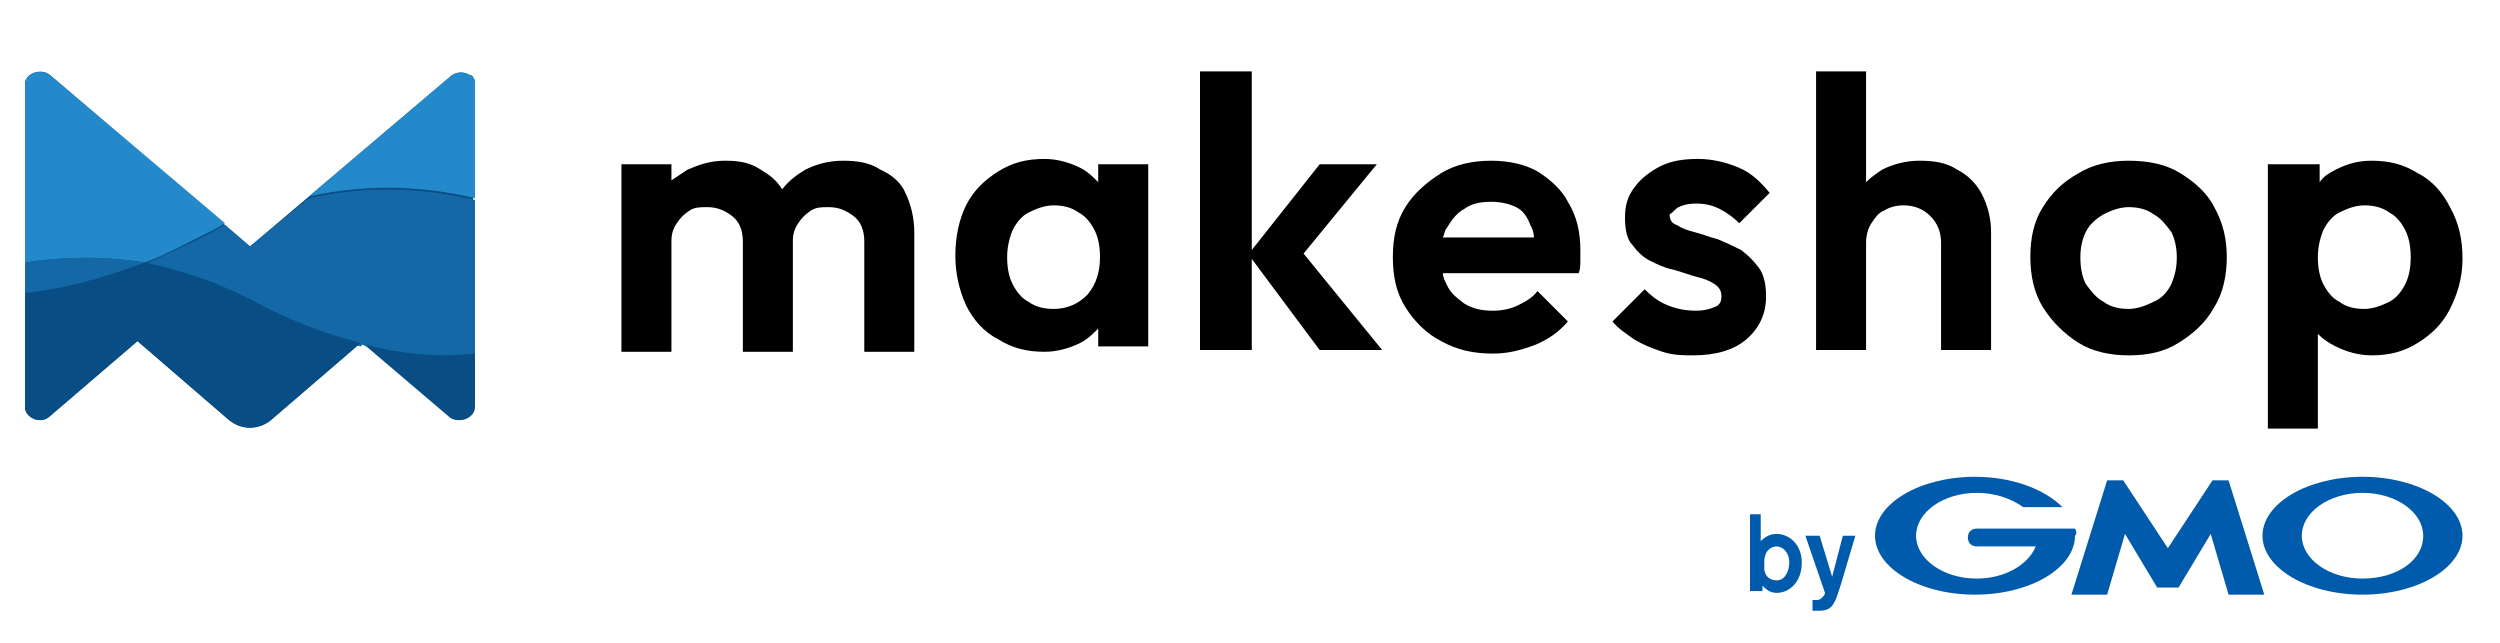
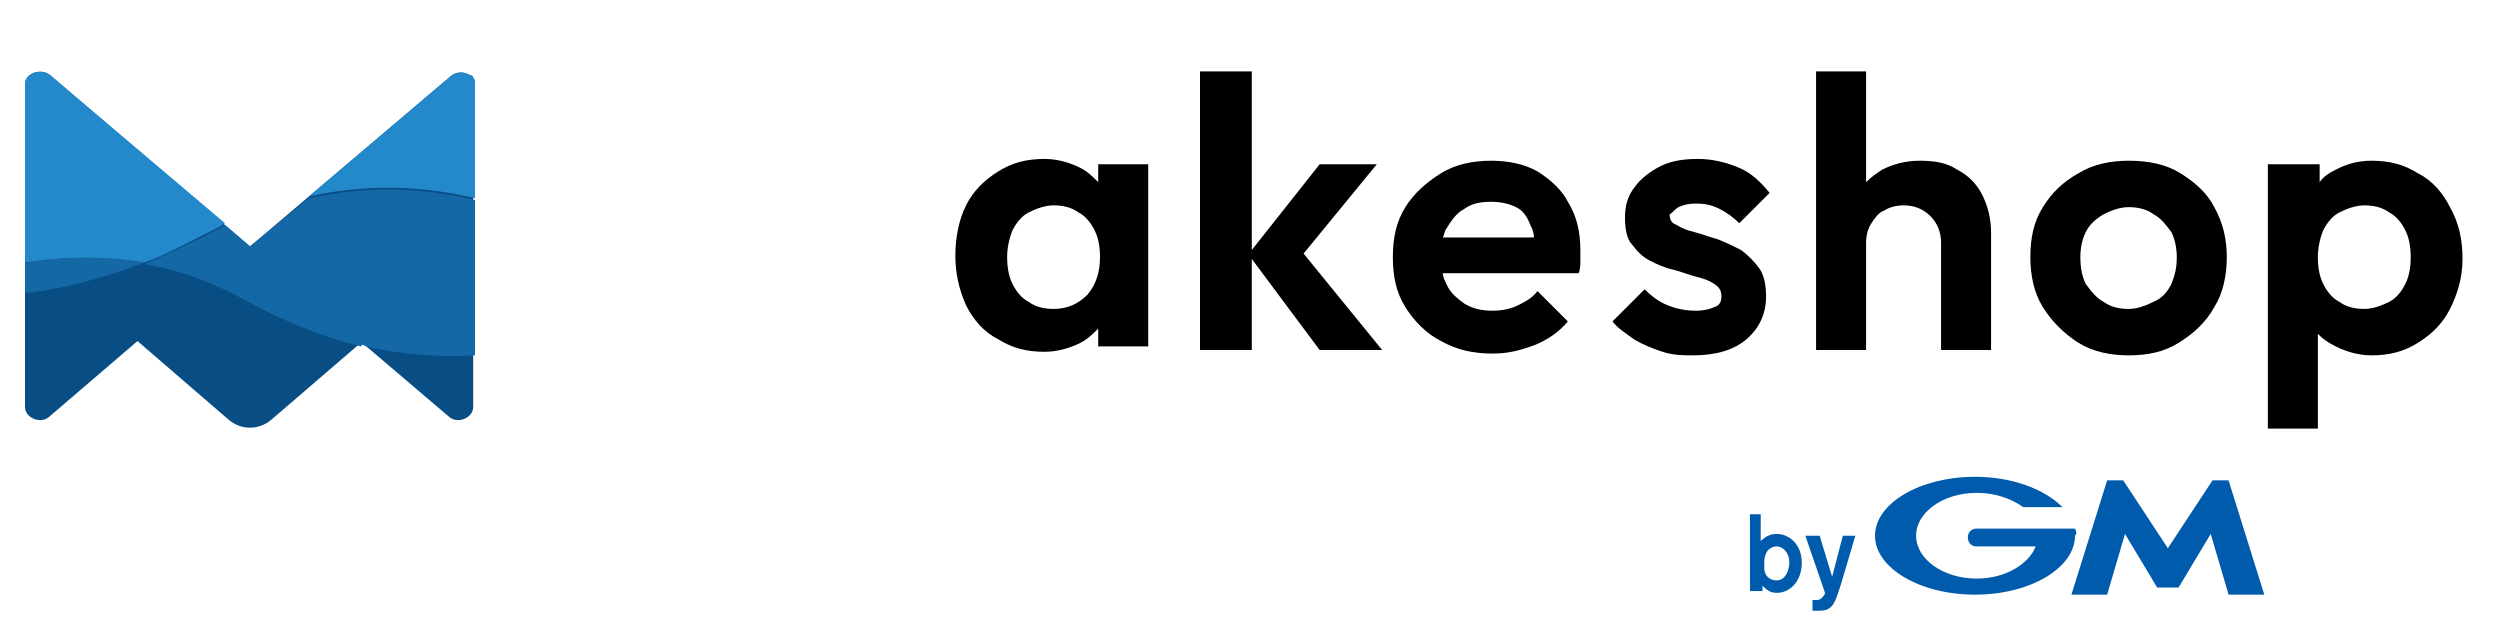
<svg xmlns="http://www.w3.org/2000/svg" version="1.1" id="レイヤー_2_00000103960966686879823510000005928482314583434396_" x="0px" y="0px" viewBox="0 0 140 36" style="enable-background:new 0 0 140 36;" xml:space="preserve">
  <style type="text/css">
	.st0{fill:#084D84;}
	.st1{fill:none;}
	.st2{fill:#2389CA;}
	.st3{fill:#1568A6;}
	.st4{fill:#005BAC;}
</style>
  <g>
-     <path d="M49.3,9.5C48.7,9.1,48,9,47.2,9c-0.8,0-1.5,0.2-2.1,0.5c-0.5,0.3-0.9,0.6-1.3,1.1c-0.3-0.5-0.7-0.8-1.2-1.1   C42,9.1,41.4,9,40.6,9c-0.8,0-1.4,0.2-2.1,0.5c-0.3,0.2-0.6,0.4-0.9,0.6V9.2h-2.8v10.5h2.8v-6.2c0-0.4,0.1-0.7,0.3-1   c0.2-0.3,0.4-0.5,0.7-0.7c0.3-0.2,0.6-0.2,1-0.2c0.6,0,1,0.2,1.4,0.5c0.4,0.3,0.6,0.8,0.6,1.4v6.2h2.8v-6.2c0-0.4,0.1-0.7,0.3-1   c0.2-0.3,0.4-0.5,0.7-0.7c0.3-0.2,0.6-0.2,1-0.2c0.6,0,1,0.2,1.4,0.5c0.4,0.3,0.6,0.8,0.6,1.4v6.2h2.8V13c0-0.8-0.2-1.6-0.5-2.2   C50.5,10.3,50,9.8,49.3,9.5z" />
    <path d="M61.5,10.2c-0.3-0.3-0.6-0.6-1-0.8c-0.6-0.3-1.3-0.5-2-0.5c-1,0-1.8,0.2-2.6,0.7c-0.8,0.5-1.4,1.1-1.8,1.9   c-0.4,0.8-0.6,1.8-0.6,2.8c0,1,0.2,1.9,0.6,2.8c0.4,0.8,1,1.5,1.8,1.9c0.8,0.5,1.6,0.7,2.6,0.7c0.7,0,1.4-0.2,2-0.5   c0.4-0.2,0.7-0.5,1-0.8v1h2.8V9.2h-2.8V10.2z M60.9,16.5c-0.5,0.5-1.1,0.8-1.9,0.8c-0.5,0-1-0.1-1.4-0.4c-0.4-0.2-0.7-0.6-0.9-1   c-0.2-0.4-0.3-0.9-0.3-1.5c0-0.5,0.1-1,0.3-1.5c0.2-0.4,0.5-0.8,0.9-1c0.4-0.2,0.9-0.4,1.4-0.4c0.5,0,1,0.1,1.4,0.4   c0.4,0.2,0.7,0.6,0.9,1c0.2,0.4,0.3,0.9,0.3,1.5C61.6,15.2,61.4,15.9,60.9,16.5z" />
    <polygon points="77.1,9.2 73.9,9.2 70.1,14 70.1,4 67.2,4 67.2,19.6 70.1,19.6 70.1,14.5 73.9,19.6 77.4,19.6 73,14.2  " />
    <path d="M86.1,9.6C85.4,9.2,84.5,9,83.5,9c-1,0-2,0.2-2.8,0.7c-0.8,0.5-1.5,1.1-2,1.9c-0.5,0.8-0.7,1.7-0.7,2.8   c0,1.1,0.2,2,0.7,2.8c0.5,0.8,1.2,1.5,2,1.9c0.9,0.5,1.8,0.7,2.9,0.7c0.9,0,1.6-0.2,2.4-0.5c0.7-0.3,1.3-0.7,1.8-1.3l-1.7-1.7   c-0.3,0.4-0.7,0.6-1.1,0.8c-0.4,0.2-0.9,0.3-1.4,0.3c-0.6,0-1.1-0.1-1.6-0.4c-0.4-0.3-0.8-0.6-1-1.1c-0.1-0.2-0.2-0.4-0.2-0.6   l7.6,0c0.1-0.2,0.1-0.5,0.1-0.7c0-0.2,0-0.4,0-0.6c0-1-0.2-1.9-0.7-2.7C87.5,10.7,86.9,10.1,86.1,9.6z M82,11.7   c0.4-0.3,0.9-0.4,1.5-0.4c0.5,0,1,0.1,1.4,0.3c0.4,0.2,0.6,0.5,0.8,1c0.1,0.2,0.2,0.4,0.2,0.7l-5.1,0c0.1-0.2,0.1-0.4,0.2-0.5   C81.3,12.3,81.6,11.9,82,11.7z" />
    <path d="M94,11.6c0.2-0.1,0.5-0.2,1-0.2c0.5,0,0.9,0.1,1.3,0.3c0.4,0.2,0.8,0.5,1.1,0.8l1.7-1.7c-0.5-0.6-1-1.1-1.7-1.4   c-0.7-0.3-1.5-0.5-2.3-0.5c-0.8,0-1.5,0.1-2.1,0.4c-0.6,0.3-1.1,0.7-1.4,1.1C91.1,11,91,11.6,91,12.2c0,0.6,0.1,1.2,0.4,1.5   c0.3,0.4,0.6,0.7,1,0.9c0.4,0.2,0.8,0.4,1.3,0.5c0.4,0.1,0.9,0.3,1.3,0.4c0.4,0.1,0.7,0.2,1,0.4c0.3,0.2,0.4,0.4,0.4,0.7   c0,0.3-0.1,0.5-0.4,0.6c-0.2,0.1-0.6,0.2-1,0.2c-0.6,0-1.1-0.1-1.6-0.3c-0.5-0.2-0.9-0.5-1.3-0.9L90.3,18c0.3,0.4,0.8,0.7,1.2,1   c0.5,0.3,1,0.5,1.6,0.7c0.6,0.2,1.2,0.2,1.7,0.2c1.3,0,2.3-0.3,3-0.9c0.7-0.6,1.1-1.4,1.1-2.4c0-0.6-0.1-1.2-0.4-1.6   c-0.3-0.4-0.6-0.7-1-1c-0.4-0.2-0.8-0.4-1.3-0.6c-0.4-0.1-0.9-0.3-1.3-0.4c-0.4-0.1-0.7-0.2-1-0.4c-0.3-0.1-0.4-0.3-0.4-0.6   C93.7,11.9,93.8,11.7,94,11.6z" />
    <path d="M109.6,9.5C109,9.1,108.3,9,107.5,9c-0.8,0-1.5,0.2-2.1,0.5c-0.3,0.2-0.6,0.4-0.9,0.7V4h-2.8v15.6h2.8v-6   c0-0.4,0.1-0.8,0.3-1.1c0.2-0.3,0.4-0.6,0.7-0.7c0.3-0.2,0.7-0.3,1.1-0.3c0.6,0,1.1,0.2,1.5,0.6c0.4,0.4,0.6,0.9,0.6,1.5v6h2.8V13   c0-0.8-0.2-1.5-0.5-2.1C110.7,10.3,110.2,9.8,109.6,9.5z" />
    <path d="M122.1,9.7c-0.8-0.5-1.8-0.7-2.9-0.7c-1,0-2,0.2-2.8,0.7c-0.9,0.5-1.5,1.1-2,1.9c-0.5,0.8-0.7,1.7-0.7,2.8   c0,1,0.2,2,0.7,2.8c0.5,0.8,1.2,1.5,2,2c0.8,0.5,1.8,0.7,2.8,0.7c1.1,0,2-0.2,2.8-0.7c0.8-0.5,1.5-1.1,2-2c0.5-0.8,0.7-1.8,0.7-2.8   c0-1-0.2-1.9-0.7-2.8C123.6,10.8,122.9,10.2,122.1,9.7z M121.6,15.9c-0.2,0.4-0.5,0.8-1,1c-0.4,0.2-0.9,0.4-1.4,0.4   c-0.5,0-1-0.1-1.4-0.4c-0.4-0.2-0.7-0.6-1-1c-0.2-0.4-0.3-0.9-0.3-1.5c0-0.5,0.1-1,0.3-1.4c0.2-0.4,0.5-0.7,1-1   c0.4-0.2,0.9-0.4,1.4-0.4c0.5,0,1,0.1,1.4,0.4c0.4,0.2,0.7,0.6,1,1c0.2,0.4,0.3,0.9,0.3,1.4C121.9,15,121.8,15.4,121.6,15.9z" />
    <path d="M137.2,11.6c-0.4-0.8-1-1.5-1.8-1.9c-0.8-0.5-1.6-0.7-2.6-0.7c-0.8,0-1.4,0.2-2,0.5c-0.4,0.2-0.7,0.4-0.9,0.7v-1H127V24   h2.8v-5.3c0.3,0.3,0.6,0.5,1,0.7c0.6,0.3,1.3,0.5,2,0.5c1,0,1.8-0.2,2.6-0.7c0.8-0.5,1.4-1.1,1.8-1.9c0.4-0.8,0.7-1.7,0.7-2.8   C137.9,13.4,137.7,12.5,137.2,11.6z M134.7,15.9c-0.2,0.4-0.5,0.8-0.9,1c-0.4,0.2-0.9,0.4-1.4,0.4c-0.5,0-1-0.1-1.4-0.4   c-0.4-0.2-0.7-0.6-0.9-1c-0.2-0.4-0.3-0.9-0.3-1.5c0-0.5,0.1-1,0.3-1.5c0.2-0.4,0.5-0.8,0.9-1c0.4-0.2,0.9-0.4,1.4-0.4   c0.5,0,1,0.1,1.4,0.4c0.4,0.2,0.7,0.6,0.9,1c0.2,0.4,0.3,0.9,0.3,1.5C135,15,134.9,15.5,134.7,15.9z" />
    <path class="st0" d="M26.6,4.5c-0.1-0.1-0.1-0.3-0.3-0.3c-0.3-0.2-0.8-0.2-1.1,0.1L14,13.8L2.8,4.2C2.3,3.8,1.4,4.1,1.4,4.7v18.1   c0,0.6,0.9,1,1.4,0.5l4.9-4.2l5.1,4.4c0.7,0.6,1.7,0.6,2.4,0l5-4.3c0.1,0,0.2,0,0.2,0.1l4.7,4c0.5,0.5,1.4,0.1,1.4-0.5V4.7   C26.6,4.6,26.6,4.6,26.6,4.5z" />
    <path class="st1" d="M20.3,19.2L20.3,19.2c0,0.1,0.1,0.1,0.2,0.1L20.3,19.2L20.3,19.2z" />
    <path class="st2" d="M26.6,11.1V4.7c0-0.1,0-0.2,0-0.2c-0.1-0.1-0.1-0.3-0.3-0.3c-0.3-0.2-0.8-0.2-1.1,0.1L17.3,11   C20.9,10.2,24.1,10.5,26.6,11.1z" />
    <path class="st2" d="M8.1,14.7c1.1-0.4,2.2-1,3.4-1.6c0.4-0.2,0.8-0.4,1.1-0.6L2.8,4.2C2.3,3.8,1.4,4.1,1.4,4.7v10   C3.3,14.4,5.6,14.3,8.1,14.7z" />
    <path class="st3" d="M26.6,19.9v-8.7c-2.5-0.6-5.7-0.9-9.3-0.1L14,13.8l-1.4-1.2c-0.4,0.2-0.7,0.4-1.1,0.6   c-1.2,0.6-2.3,1.1-3.4,1.6c1.9,0.3,3.8,1,5.8,2.1c2.2,1.2,4.3,2,6.3,2.5l0.1-0.1l0,0l0.2,0.1C22.7,19.9,24.8,20,26.6,19.9z" />
-     <path class="st0" d="M20.5,19.3l4.7,4c0.5,0.5,1.4,0.1,1.4-0.5v-3C24.8,20,22.7,19.9,20.5,19.3z" />
-     <path class="st0" d="M8.1,14.7c-2.4,1-4.6,1.5-6.7,1.7v6.4c0,0.6,0.9,1,1.4,0.5l4.9-4.2l5.1,4.4c0.7,0.6,1.7,0.6,2.4,0l5-4.3   c-2-0.5-4.1-1.3-6.3-2.5C11.9,15.7,10,15.1,8.1,14.7z" />
    <path class="st3" d="M1.4,14.7v1.7c2.1-0.2,4.3-0.8,6.7-1.7C5.6,14.3,3.3,14.4,1.4,14.7z" />
    <g>
      <path class="st4" d="M100.2,31.5c0,0.4-0.2,1-0.7,1c-0.1,0-0.6,0-0.7-0.6c0-0.1,0-0.2,0-0.4c0-0.7,0.4-0.9,0.7-0.9    C99.8,30.6,100.2,30.9,100.2,31.5z M98,28.7v4.4h0.7v-0.3c0.2,0.2,0.4,0.4,0.8,0.4c0.7,0,1.4-0.6,1.4-1.7c0-1-0.7-1.6-1.4-1.6    c-0.3,0-0.6,0.1-0.9,0.4v-1.5H98z" />
      <path class="st4" d="M103.9,30l-0.8,2.7l-0.2,0.6c-0.2,0.6-0.4,0.9-1,0.9c-0.2,0-0.4,0-0.4,0v-0.6c0.1,0,0.1,0,0.2,0    c0.1,0,0.2,0,0.3-0.1c0.1-0.1,0.2-0.2,0.2-0.3l-1.1-3.2h0.8l0.7,2.3l0.6-2.3H103.9z" />
    </g>
    <g>
      <path class="st4" d="M121.5,32.9h0.4c0,0,0.1,0,0.1,0l1.8-3l1,3.4c0,0,0,0,0.1,0h1.9c0,0,0,0,0,0l-2-6.4c0,0,0,0-0.1,0h-0.7    c0,0-0.1,0-0.1,0l-2.5,3.8l-2.5-3.8c0,0,0,0-0.1,0h-0.7c0,0,0,0-0.1,0l-2,6.4c0,0,0,0,0,0h1.9c0,0,0,0,0.1,0l1-3.4l1.8,3    c0,0,0,0,0.1,0H121.5z" />
      <g>
        <path class="st4" d="M116.2,29.6C116.2,29.6,116.2,29.6,116.2,29.6C116.2,29.6,116.2,29.6,116.2,29.6l-0.3,0H114h-3.3     c-0.3,0-0.5,0.2-0.5,0.5c0,0.3,0.2,0.5,0.5,0.5c0,0,0,0,0,0h3.3c-0.4,1-1.7,1.8-3.3,1.8c-1.9,0-3.4-1.1-3.4-2.4     c0-1.3,1.5-2.4,3.4-2.4c1,0,1.9,0.3,2.6,0.8c0,0,0,0,0,0c0,0,0,0,0,0h2.2c0,0,0,0,0,0c0,0,0,0,0,0c0,0,0,0,0,0     c-1-1-2.8-1.7-4.9-1.7c-3.1,0-5.6,1.5-5.6,3.3c0,1.8,2.5,3.3,5.6,3.3c3.1,0,5.6-1.5,5.6-3.3C116.3,29.9,116.3,29.8,116.2,29.6z" />
      </g>
-       <path class="st4" d="M132.3,26.7c-3.1,0-5.6,1.5-5.6,3.3c0,1.8,2.5,3.3,5.6,3.3c3.1,0,5.6-1.5,5.6-3.3    C137.9,28.2,135.4,26.7,132.3,26.7z M132.3,32.4c-1.9,0-3.4-1.1-3.4-2.4c0-1.3,1.5-2.4,3.4-2.4c1.9,0,3.4,1.1,3.4,2.4    C135.7,31.4,134.2,32.4,132.3,32.4z" />
    </g>
  </g>
</svg>